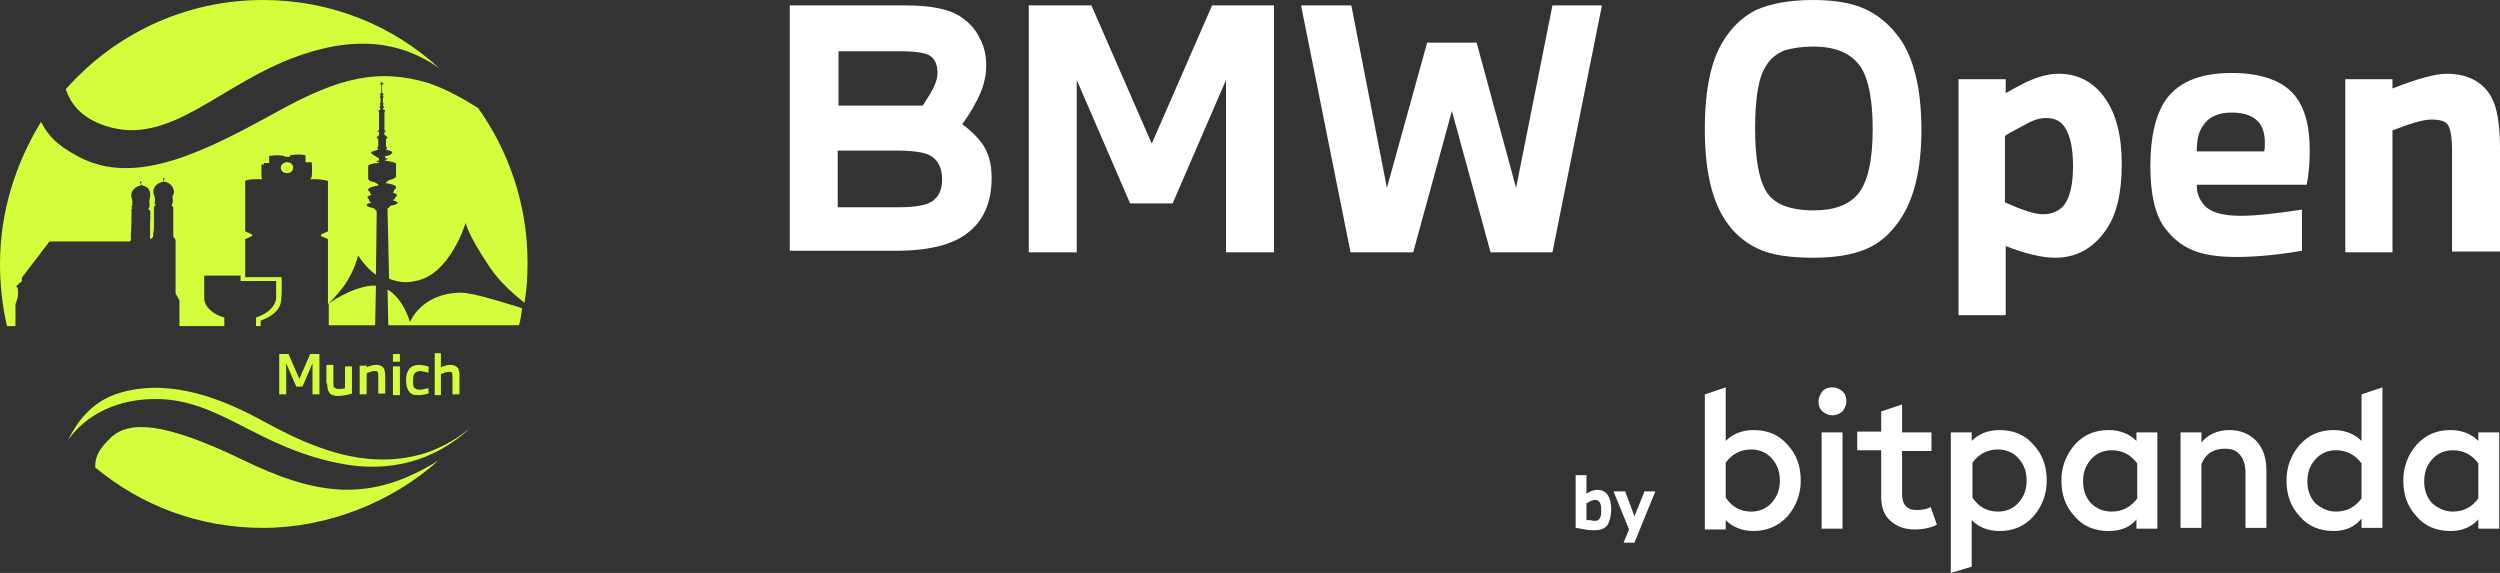
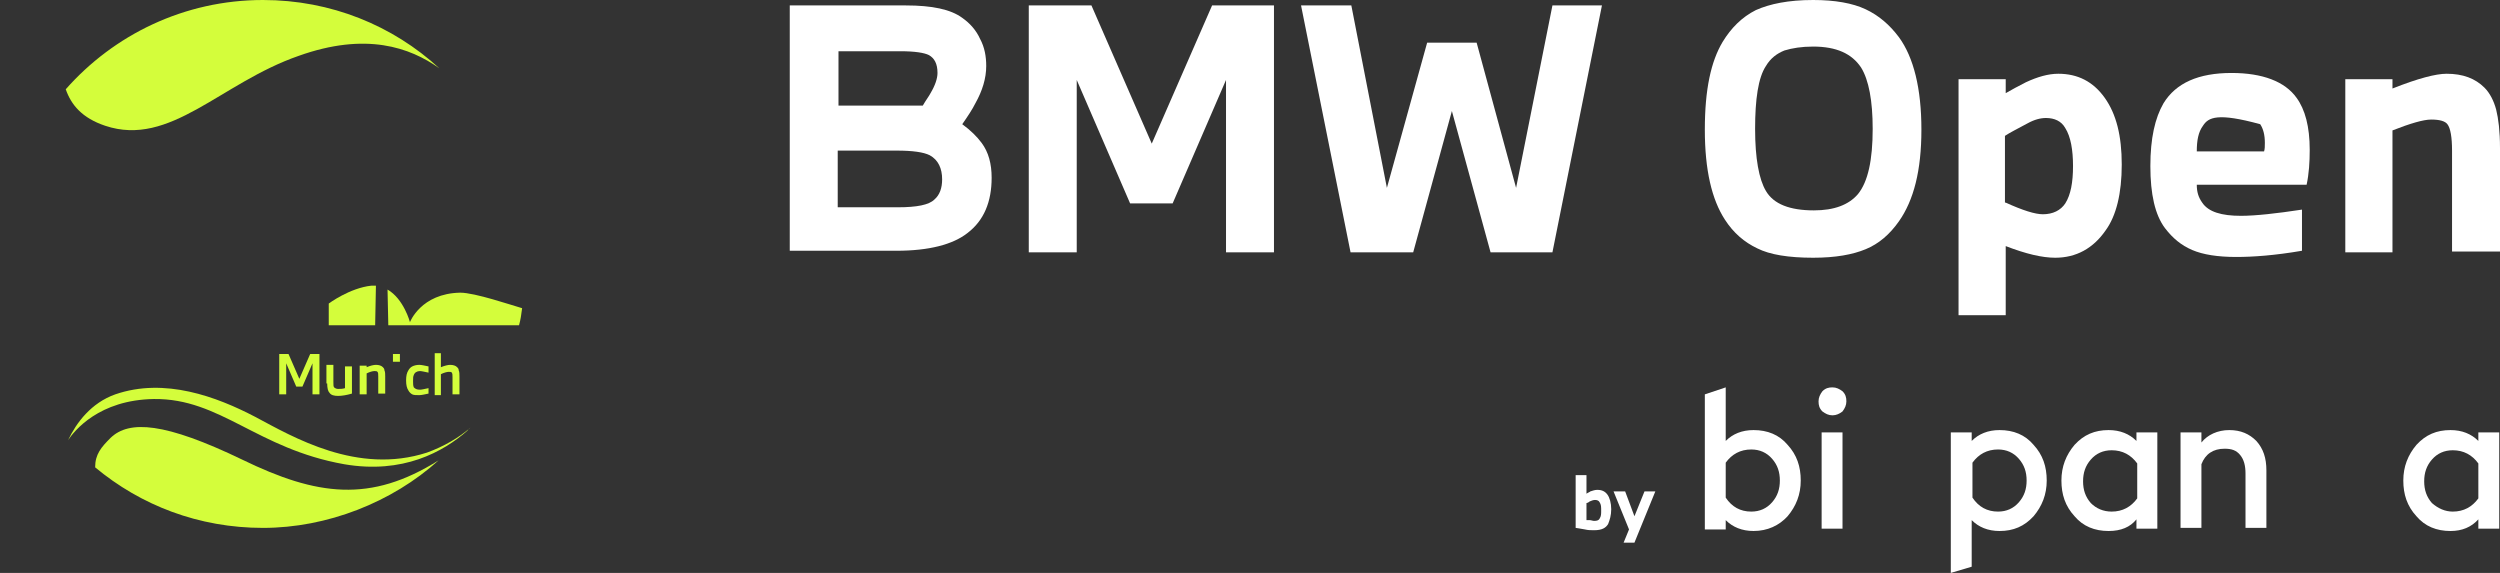
<svg xmlns="http://www.w3.org/2000/svg" width="192" height="44" viewBox="0 0 192 44" fill="none">
  <rect x="0" y="0" width="192" height="44" fill="#333333" stroke="none" />
  <g clip-path="url(#clip0_932_7040)">
    <path d="M60.653 19.377V0.417H69.564C71.584 0.417 73.01 0.716 73.901 1.371C74.495 1.789 74.97 2.325 75.267 2.981C75.624 3.637 75.742 4.352 75.742 5.068C75.742 6.022 75.445 6.976 74.911 7.93C74.673 8.407 74.317 8.943 73.901 9.539C74.554 10.016 75.03 10.493 75.386 10.97C75.921 11.686 76.158 12.58 76.158 13.653C76.158 15.502 75.564 16.932 74.317 17.886C73.188 18.781 71.346 19.258 68.851 19.258H60.653V19.377ZM64.396 8.109H70.871C71.109 7.691 71.346 7.393 71.465 7.155C71.822 6.558 72 6.022 72 5.604C72 4.889 71.762 4.472 71.346 4.233C70.99 4.054 70.277 3.935 69.148 3.935H64.396V8.109ZM64.396 15.919H68.97C70.396 15.919 71.346 15.74 71.762 15.323C72.178 14.965 72.356 14.428 72.356 13.773C72.356 12.938 72.059 12.282 71.406 11.924C70.93 11.686 70.099 11.566 68.851 11.566H64.337V15.919H64.396Z" fill="white" />
    <path d="M82.693 19.377H79.01V0.417H83.822L88.455 11.03L93.089 0.417H97.841V19.377H94.158V6.141L90.059 15.621H86.792L82.693 6.141V19.377Z" fill="white" />
    <path d="M108.534 19.377H103.722L99.92 0.417H103.782L106.514 14.428L109.604 3.279H113.406L116.435 14.428L119.227 0.417H123.029L119.227 19.377H114.475L111.505 8.526L108.534 19.377Z" fill="white" />
    <path d="M139.247 0C140.911 0 142.277 0.238 143.287 0.715C144.297 1.192 145.129 1.908 145.842 2.862C146.97 4.412 147.564 6.797 147.564 9.957C147.564 13.117 146.97 15.382 145.842 16.992C145.129 18.005 144.297 18.721 143.287 19.138C142.277 19.556 140.97 19.794 139.247 19.794C137.347 19.794 135.921 19.556 134.97 19.079C133.96 18.602 133.129 17.886 132.475 16.873C131.465 15.322 130.931 13.057 130.931 9.957C130.931 6.856 131.406 4.71 132.297 3.22C132.95 2.146 133.782 1.312 134.851 0.775C135.921 0.298 137.347 0 139.247 0ZM139.247 3.577C138.356 3.577 137.644 3.696 137.049 3.875C136.455 4.114 135.98 4.472 135.624 5.068C135.03 5.962 134.792 7.631 134.792 9.897C134.792 12.163 135.089 13.772 135.624 14.667C136.218 15.68 137.465 16.157 139.307 16.157C140.851 16.157 141.98 15.74 142.693 14.905C143.465 13.951 143.822 12.282 143.822 9.897C143.822 7.751 143.525 6.141 142.931 5.187C142.218 4.114 141.03 3.577 139.247 3.577Z" fill="white" />
    <path d="M154.039 24.206H150.416V6.081H154.039V7.155C154.455 6.916 154.99 6.618 155.584 6.32C156.475 5.903 157.307 5.664 158.079 5.664C159.564 5.664 160.752 6.26 161.643 7.512C162.534 8.764 162.95 10.434 162.95 12.64C162.95 14.846 162.534 16.575 161.703 17.707C160.752 19.079 159.445 19.794 157.841 19.794C156.831 19.794 155.584 19.496 154.039 18.9V24.206ZM154.039 15.561C155.346 16.157 156.297 16.455 156.891 16.455C157.663 16.455 158.257 16.157 158.614 15.621C159.029 14.965 159.208 14.011 159.208 12.759C159.208 11.507 159.029 10.493 158.614 9.838C158.317 9.301 157.782 9.062 157.128 9.062C156.713 9.062 156.237 9.182 155.703 9.48C154.93 9.897 154.336 10.195 153.98 10.434V15.561H154.039Z" fill="white" />
-     <path d="M176.792 19.258C174.713 19.615 173.049 19.735 171.743 19.735C170.317 19.735 169.188 19.556 168.356 19.198C167.525 18.84 166.871 18.304 166.277 17.529C165.505 16.515 165.148 14.905 165.148 12.759C165.148 10.613 165.505 9.062 166.158 7.93C167.109 6.38 168.832 5.604 171.386 5.604C173.762 5.604 175.485 6.26 176.376 7.512C177.03 8.407 177.386 9.718 177.386 11.507C177.386 12.461 177.327 13.355 177.148 14.19H168.713C168.713 14.726 168.832 15.144 169.129 15.561C169.604 16.277 170.614 16.575 172.099 16.575C173.228 16.575 174.832 16.396 176.792 16.098V19.258ZM168.713 11.626H173.881C173.941 11.447 173.941 11.209 173.941 10.97C173.941 10.374 173.822 9.897 173.584 9.539C173.168 8.943 172.455 8.645 171.386 8.645C170.317 8.645 169.604 9.003 169.188 9.659C168.832 10.136 168.713 10.791 168.713 11.626Z" fill="white" />
+     <path d="M176.792 19.258C174.713 19.615 173.049 19.735 171.743 19.735C170.317 19.735 169.188 19.556 168.356 19.198C167.525 18.84 166.871 18.304 166.277 17.529C165.505 16.515 165.148 14.905 165.148 12.759C165.148 10.613 165.505 9.062 166.158 7.93C167.109 6.38 168.832 5.604 171.386 5.604C173.762 5.604 175.485 6.26 176.376 7.512C177.03 8.407 177.386 9.718 177.386 11.507C177.386 12.461 177.327 13.355 177.148 14.19H168.713C168.713 14.726 168.832 15.144 169.129 15.561C169.604 16.277 170.614 16.575 172.099 16.575C173.228 16.575 174.832 16.396 176.792 16.098V19.258ZM168.713 11.626H173.881C173.941 11.447 173.941 11.209 173.941 10.97C173.941 10.374 173.822 9.897 173.584 9.539C170.317 8.645 169.604 9.003 169.188 9.659C168.832 10.136 168.713 10.791 168.713 11.626Z" fill="white" />
    <path d="M183.742 19.377H180.119V6.081H183.742V6.797C185.703 6.022 187.069 5.664 187.901 5.664C189.148 5.664 190.099 6.022 190.812 6.737C191.228 7.155 191.525 7.751 191.703 8.407C191.881 9.122 192 10.076 192 11.388V19.317H188.317V11.566C188.317 10.553 188.198 9.838 187.96 9.539C187.782 9.301 187.366 9.182 186.713 9.182C186.119 9.182 185.109 9.48 183.742 10.016V19.377Z" fill="white" />
    <path d="M121.069 36.488H121.841V37.919C121.901 37.859 122.079 37.799 122.138 37.74C122.317 37.68 122.495 37.621 122.673 37.621C123.03 37.621 123.267 37.74 123.445 37.978C123.624 38.217 123.742 38.634 123.742 39.111C123.742 39.588 123.624 39.946 123.505 40.244C123.327 40.542 123.03 40.721 122.436 40.721C122.198 40.721 121.96 40.721 121.723 40.661C121.366 40.602 121.069 40.542 121.01 40.542V36.488H121.069ZM122.079 39.946C122.198 39.946 122.317 40.005 122.436 40.005C122.673 40.005 122.792 39.946 122.851 39.827C122.97 39.648 122.97 39.469 122.97 39.23C122.97 38.932 122.97 38.753 122.851 38.575C122.792 38.455 122.673 38.396 122.495 38.396C122.376 38.396 122.198 38.455 122.079 38.515C122.02 38.575 121.901 38.634 121.841 38.634V39.946C121.901 39.946 121.96 39.946 122.079 39.946Z" fill="white" />
    <path d="M124.693 41.675L125.109 40.661L123.921 37.74H124.812L125.525 39.648L126.297 37.74H127.129L125.525 41.675H124.693Z" fill="white" />
    <path d="M134.673 40.78C133.782 40.78 133.069 40.482 132.535 39.946V40.661H130.931V30.287L132.535 29.75V33.864C133.069 33.328 133.782 33.03 134.673 33.03C135.743 33.03 136.634 33.387 137.287 34.162C138 34.938 138.297 35.832 138.297 36.905C138.297 37.978 137.941 38.872 137.287 39.648C136.634 40.363 135.743 40.78 134.673 40.78ZM134.495 39.29C135.148 39.29 135.683 39.051 136.099 38.574C136.515 38.097 136.693 37.561 136.693 36.905C136.693 36.249 136.515 35.712 136.099 35.236C135.683 34.759 135.148 34.52 134.495 34.52C133.663 34.52 133.01 34.878 132.535 35.534V38.217C133.01 38.932 133.663 39.29 134.495 39.29Z" fill="white" />
    <path d="M140.733 31.897C140.436 31.897 140.198 31.778 139.961 31.599C139.723 31.36 139.664 31.122 139.664 30.824C139.664 30.526 139.782 30.287 139.961 30.049C140.198 29.81 140.436 29.75 140.733 29.75C141.03 29.75 141.268 29.87 141.505 30.049C141.743 30.287 141.802 30.526 141.802 30.824C141.802 31.122 141.683 31.36 141.505 31.599C141.268 31.778 141.03 31.897 140.733 31.897ZM139.901 40.601V33.209H141.505V40.601H139.901Z" fill="white" />
-     <path d="M147.03 40.661C146.258 40.661 145.663 40.422 145.188 40.005C144.713 39.588 144.475 38.992 144.475 38.157V34.58H142.634V33.149H144.475V31.599L146.079 31.062V33.208H148.337V34.639H146.079V37.918C146.079 38.753 146.436 39.17 147.208 39.17C147.624 39.17 147.98 39.111 148.277 38.932L148.753 40.303C148.277 40.542 147.683 40.661 147.03 40.661Z" fill="white" />
    <path d="M149.822 44V33.209H151.426V33.864C151.96 33.328 152.673 33.03 153.564 33.03C154.634 33.03 155.525 33.388 156.178 34.163C156.891 34.938 157.188 35.832 157.188 36.905C157.188 37.978 156.832 38.873 156.178 39.648C155.465 40.423 154.634 40.781 153.564 40.781C152.673 40.781 151.96 40.482 151.426 39.946V43.523L149.822 44ZM153.446 39.29C154.099 39.29 154.634 39.051 155.05 38.575C155.465 38.097 155.644 37.561 155.644 36.905C155.644 36.249 155.465 35.713 155.05 35.236C154.634 34.759 154.099 34.52 153.446 34.52C152.614 34.52 151.96 34.878 151.485 35.534V38.217C151.96 38.932 152.614 39.29 153.446 39.29Z" fill="white" />
    <path d="M161.941 40.781C160.871 40.781 159.98 40.423 159.327 39.648C158.614 38.873 158.317 37.978 158.317 36.905C158.317 35.832 158.673 34.938 159.327 34.163C160.04 33.388 160.871 33.03 161.941 33.03C162.832 33.03 163.545 33.328 164.079 33.864V33.209H165.683V40.602H164.079V39.886C163.604 40.482 162.891 40.781 161.941 40.781ZM162.178 39.29C163.01 39.29 163.663 38.932 164.139 38.276V35.593C163.663 34.938 163.01 34.58 162.178 34.58C161.525 34.58 160.99 34.818 160.574 35.295C160.158 35.772 159.98 36.309 159.98 36.965C159.98 37.621 160.158 38.157 160.574 38.634C160.99 39.051 161.525 39.29 162.178 39.29Z" fill="white" />
    <path d="M167.465 40.602V33.209H169.069V33.984C169.545 33.388 170.317 33.03 171.208 33.03C172.099 33.03 172.752 33.328 173.287 33.864C173.822 34.461 174.059 35.176 174.059 36.13V40.542H172.455V36.368C172.455 35.772 172.337 35.295 172.04 34.938C171.743 34.58 171.386 34.461 170.851 34.461C169.96 34.461 169.366 34.878 169.069 35.653V40.542H167.465V40.602Z" fill="white" />
-     <path d="M179.228 40.78C178.158 40.78 177.267 40.423 176.614 39.648C175.901 38.872 175.604 37.978 175.604 36.905C175.604 35.832 175.96 34.938 176.614 34.162C177.327 33.387 178.158 33.03 179.228 33.03C180.119 33.03 180.832 33.328 181.366 33.864V30.287L182.97 29.75V40.542H181.366V39.826C180.832 40.482 180.119 40.78 179.228 40.78ZM179.406 39.29C180.238 39.29 180.891 38.932 181.366 38.276V35.593C180.891 34.938 180.238 34.58 179.406 34.58C178.753 34.58 178.218 34.818 177.802 35.295C177.386 35.772 177.208 36.309 177.208 36.965C177.208 37.62 177.386 38.157 177.802 38.634C178.277 39.051 178.812 39.29 179.406 39.29Z" fill="white" />
    <path d="M188.198 40.781C187.129 40.781 186.238 40.423 185.584 39.648C184.871 38.873 184.574 37.978 184.574 36.905C184.574 35.832 184.931 34.938 185.584 34.163C186.297 33.388 187.129 33.03 188.198 33.03C189.089 33.03 189.802 33.328 190.337 33.864V33.209H191.941V40.602H190.337V39.886C189.802 40.482 189.089 40.781 188.198 40.781ZM188.376 39.29C189.208 39.29 189.861 38.932 190.337 38.276V35.593C189.861 34.938 189.208 34.58 188.376 34.58C187.723 34.58 187.188 34.818 186.772 35.295C186.356 35.772 186.178 36.309 186.178 36.965C186.178 37.621 186.356 38.157 186.772 38.634C187.247 39.051 187.782 39.29 188.376 39.29Z" fill="white" />
-     <path d="M22.515 12.878C22.515 12.64 22.337 12.461 22.04 12.461C21.802 12.461 21.564 12.64 21.564 12.878C21.564 13.117 21.743 13.296 22.04 13.296C22.337 13.296 22.515 13.117 22.515 12.878Z" fill="#D4FD3B" />
    <path d="M29.584 30.287V28.916C29.584 28.737 29.584 28.558 29.524 28.439C29.524 28.32 29.465 28.26 29.406 28.2C29.287 28.081 29.109 28.021 28.871 28.021C28.693 28.021 28.455 28.081 28.158 28.2V28.081H27.623V30.287H28.158V28.677C28.396 28.558 28.633 28.498 28.752 28.498C28.871 28.498 28.93 28.498 28.99 28.558C29.049 28.618 29.049 28.737 29.049 28.916V30.227H29.584V30.287Z" fill="#D4FD3B" />
    <path d="M21.445 30.287H21.98V27.902L22.752 29.691H23.227L24 27.902V30.287H24.534V27.187H23.822L22.99 29.095L22.158 27.187H21.445V30.287Z" fill="#D4FD3B" />
    <path d="M8.079 9.659C13.069 11.328 16.93 6.379 22.93 4.293C28.099 2.444 31.485 3.637 33.742 5.247C30.178 1.967 25.426 0 20.198 0C14.138 0 8.732 2.683 5.049 6.856C5.465 8.049 6.297 9.062 8.079 9.659Z" fill="#D4FD3B" />
    <path d="M25.248 23.312V24.981H28.812L28.871 21.94H28.515C26.852 22.119 25.248 23.312 25.248 23.312Z" fill="#D4FD3B" />
-     <path d="M1.188 25.041V23.371L1.366 22.834C1.366 22.656 1.426 22.358 1.366 22.179C1.366 22.119 1.307 22.059 1.248 22C1.248 21.94 1.663 21.642 1.663 21.582C1.723 21.523 1.663 21.404 1.663 21.344L3.802 18.542H9.98C10.099 18.423 10.04 18.244 10.04 18.125C10.099 17.528 10.099 16.872 10.099 16.276C10.099 16.157 10.04 16.157 10.158 15.978C10.04 15.859 10.099 15.859 10.158 15.799V15.441C10.158 15.203 10.04 15.143 10.099 14.845C10.158 14.607 10.337 14.428 10.574 14.309C10.693 14.249 10.871 14.309 10.812 14.13C10.812 14.07 10.752 14.07 10.752 14.011C10.693 13.951 10.931 13.891 10.871 14.011C10.812 14.13 10.752 14.19 11.109 14.309C11.406 14.368 11.584 14.726 11.525 15.084C11.525 15.203 11.465 15.322 11.465 15.441C11.465 15.561 11.525 15.799 11.465 15.918C11.465 15.978 11.406 15.978 11.406 16.038C11.406 16.097 11.465 16.157 11.525 16.157C11.584 16.395 11.525 16.872 11.525 17.171V18.303C11.525 18.343 11.545 18.363 11.584 18.363L11.762 18.184V17.946C11.822 17.707 11.822 17.528 11.822 17.29V15.918C11.822 15.859 11.941 15.799 11.941 15.74C11.941 15.68 11.881 15.68 11.881 15.62C11.881 15.501 11.941 15.263 11.881 15.143C11.822 14.845 11.703 14.845 11.822 14.488C11.941 14.13 12.297 14.011 12.535 13.951C12.594 13.951 12.535 13.832 12.535 13.772C12.475 13.653 12.713 13.653 12.653 13.772C12.653 13.772 12.594 13.772 12.594 13.832C12.535 14.011 12.713 13.951 12.832 14.011C13.129 14.13 13.307 14.368 13.366 14.726C13.366 14.845 13.307 14.965 13.248 15.084C13.248 15.263 13.307 15.441 13.248 15.62C13.248 15.68 13.188 15.68 13.188 15.74C13.188 15.799 13.248 15.859 13.307 15.918V18.125C13.307 18.244 13.485 18.363 13.485 18.423V22.536L13.782 23.073V25.041H17.228V24.385C16.337 24.146 15.683 23.55 15.683 22.894V21.165H18.475V21.582H21.208V22.894C21.148 23.55 20.555 24.087 19.663 24.385V25.041H20.02V24.623C20.852 24.325 21.445 23.848 21.564 23.252C21.683 22.656 21.624 21.284 21.624 21.284H18.832V18.363L19.366 18.125V18.005L18.832 17.767V13.891C18.832 13.891 19.069 13.713 20.139 13.772L20.079 13.653V12.639H20.257V12.52H20.673V11.983C20.673 11.983 21.03 11.924 21.267 11.924C21.564 11.924 21.861 11.983 21.861 11.983V12.043H22.277V11.924C22.277 11.924 22.693 11.864 22.931 11.864C23.168 11.864 23.465 11.924 23.465 11.924V12.46H23.941C23.941 12.46 24 12.997 23.941 13.534C23.941 13.653 23.822 13.772 23.822 13.772C23.822 13.772 24.535 13.713 25.188 13.891V17.767L24.654 18.005V18.125L25.188 18.363V23.371C25.188 23.371 26.079 22.477 26.555 21.761C27.267 20.688 27.505 19.615 27.505 19.615C27.505 19.615 27.98 20.45 28.871 21.105L28.931 16.276C28.931 16.197 28.911 16.157 28.871 16.157L28.812 16.097L28.693 15.978C28.337 15.918 28.158 15.859 28.158 15.74C28.158 15.68 28.277 15.62 28.515 15.561V15.501H28.396C28.396 15.501 28.337 15.382 28.337 15.322C28.277 15.263 28.218 15.203 28.218 15.143C28.218 15.084 28.337 15.024 28.515 14.965V14.905H28.455L28.396 14.726C28.277 14.666 28.277 14.607 28.277 14.547C28.277 14.428 28.634 14.309 29.049 14.249V14.19C29.049 14.13 28.871 14.07 28.812 14.011C28.455 13.951 28.277 13.832 28.277 13.713V12.759C28.277 12.639 28.634 12.52 29.109 12.52V12.46C29.049 12.46 28.931 12.46 28.931 12.401C28.931 12.401 28.931 12.341 28.99 12.341H29.109V12.162C28.693 11.924 28.515 11.805 28.515 11.745V11.685C28.515 11.685 28.574 11.626 28.634 11.626C28.693 11.626 28.753 11.566 28.812 11.566C28.871 11.566 28.931 11.507 29.049 11.507V11.447H28.99V11.268H29.049V10.672C28.99 10.612 28.931 10.612 28.931 10.553C28.931 10.553 28.931 10.493 28.99 10.493L29.049 10.433C29.049 10.433 29.109 10.433 29.109 10.374V10.135C29.049 10.135 28.99 10.076 28.99 10.076C28.99 10.076 29.049 10.016 29.109 10.016V8.585C29.049 8.585 29.049 8.526 29.049 8.526C29.049 8.466 29.109 8.466 29.228 8.406V8.347C29.168 8.347 29.168 8.287 29.168 8.287V8.227V8.168L29.228 8.108V8.049C29.168 8.049 29.168 7.989 29.168 7.989C29.168 7.989 29.168 7.929 29.228 7.929V7.512C29.168 7.512 29.168 7.452 29.168 7.452L29.228 7.393V7.274C29.188 7.274 29.168 7.254 29.168 7.214C29.168 7.214 29.228 7.154 29.287 7.154V6.498C29.228 6.498 29.168 6.439 29.168 6.439C29.168 6.439 29.228 6.379 29.287 6.379V6.26H29.346V6.379C29.406 6.379 29.465 6.439 29.465 6.439C29.465 6.439 29.406 6.498 29.346 6.498V7.154C29.406 7.154 29.465 7.214 29.465 7.214L29.406 7.274V7.393C29.445 7.393 29.465 7.413 29.465 7.452L29.406 7.512V7.929C29.465 7.929 29.465 7.989 29.465 7.989L29.406 8.049V8.108C29.465 8.108 29.465 8.168 29.465 8.168V8.227V8.287L29.406 8.347V8.406C29.525 8.406 29.584 8.466 29.584 8.526C29.584 8.526 29.584 8.585 29.525 8.585V10.016C29.584 10.016 29.644 10.076 29.644 10.076C29.644 10.076 29.584 10.135 29.525 10.135V10.374C29.564 10.374 29.604 10.394 29.644 10.433L29.703 10.493L29.762 10.553C29.762 10.612 29.703 10.612 29.644 10.672V11.268H29.703V11.447H29.644V11.507C29.703 11.507 29.762 11.507 29.881 11.566C29.941 11.566 30 11.626 30.059 11.626C30.119 11.626 30.119 11.685 30.119 11.685V11.745C30.119 11.805 29.881 11.983 29.584 11.983V12.162H29.703C29.743 12.162 29.762 12.182 29.762 12.222C29.762 12.222 29.644 12.282 29.584 12.282V12.341C30.059 12.401 30.356 12.46 30.416 12.58V13.534C30.416 13.653 30.178 13.772 29.881 13.832C29.822 13.891 29.703 13.951 29.644 14.011V14.07C30.119 14.13 30.416 14.249 30.416 14.368C30.416 14.488 30.356 14.547 30.297 14.547L30.238 14.726H30.178V14.786C30.356 14.845 30.475 14.905 30.475 14.965C30.475 15.084 30.416 15.143 30.356 15.143C30.356 15.203 30.297 15.322 30.297 15.322H30.178V15.382C30.356 15.441 30.535 15.501 30.535 15.561C30.535 15.68 30.297 15.74 30 15.799L29.881 15.918C29.881 15.918 29.881 15.978 29.822 15.978C29.762 15.978 29.762 15.978 29.762 16.097L29.881 21.404C30.475 21.642 31.129 21.761 31.901 21.582C34.574 21.105 35.762 17.111 35.762 17.111C35.762 17.111 35.881 17.946 37.604 20.509C38.436 21.761 39.683 22.775 40.277 23.252C40.455 22.238 40.515 21.225 40.515 20.152C40.515 15.74 39.089 11.626 36.713 8.287C35.465 7.512 34.277 6.856 32.911 6.379C29.109 5.246 26.139 5.902 21.386 8.526C16.04 11.447 10.455 14.488 5.941 11.983C4.277 11.089 3.683 10.374 3.149 9.36C1.188 12.58 0 16.276 0 20.271C0 21.881 0.178 23.49 0.535 25.041H1.188Z" fill="#D4FD3B" />
    <path d="M18.594 35.295C12.654 32.433 9.921 32.255 8.495 33.626C7.782 34.341 7.307 34.878 7.307 35.891C10.812 38.813 15.268 40.542 20.198 40.542C25.129 40.542 30.119 38.574 33.683 35.355C28.456 38.634 24.357 38.097 18.594 35.295Z" fill="#D4FD3B" />
    <path d="M19.604 32.016C16.634 30.466 12.653 28.976 8.851 30.287C7.01 30.943 5.881 32.434 5.228 33.805C5.703 33.089 7.604 30.705 11.822 30.645C16.93 30.585 19.723 34.461 26.436 35.653C30.95 36.428 34.039 34.699 35.881 33.089C35.94 33.03 36 32.911 36.119 32.851C35.227 33.626 34.099 34.282 32.792 34.759C27.445 36.488 22.515 33.566 19.604 32.016Z" fill="#D4FD3B" />
    <path d="M32.257 28.498C32.376 28.498 32.614 28.558 32.911 28.618V28.141C32.614 28.081 32.376 28.021 32.198 28.021C31.96 28.021 31.782 28.081 31.663 28.141C31.544 28.2 31.426 28.32 31.366 28.439C31.247 28.618 31.188 28.856 31.188 29.214C31.188 29.572 31.247 29.81 31.366 29.989C31.426 30.108 31.544 30.227 31.663 30.287C31.782 30.347 31.96 30.347 32.198 30.347C32.376 30.347 32.614 30.287 32.911 30.227V29.81C32.614 29.87 32.376 29.929 32.257 29.929C32.02 29.929 31.901 29.87 31.782 29.75C31.723 29.631 31.723 29.452 31.723 29.273C31.723 29.035 31.723 28.916 31.782 28.797C31.841 28.618 32.02 28.498 32.257 28.498Z" fill="#D4FD3B" />
    <path d="M33.386 27.187V30.347H33.861V28.737C34.099 28.618 34.337 28.558 34.456 28.558C34.574 28.558 34.693 28.558 34.693 28.618C34.753 28.678 34.753 28.797 34.753 28.976V30.287H35.287V28.916C35.287 28.737 35.287 28.558 35.228 28.439C35.228 28.32 35.168 28.26 35.109 28.201C34.99 28.081 34.812 28.022 34.574 28.022C34.396 28.022 34.158 28.081 33.861 28.201V27.127H33.386V27.187Z" fill="#D4FD3B" />
    <path d="M35.346 22.477C32.317 22.536 31.485 24.742 31.485 24.742C31.485 24.742 31.01 22.954 29.762 22.238L29.822 24.981H39.861C39.98 24.564 40.039 24.146 40.099 23.669C39.267 23.431 36.475 22.477 35.346 22.477Z" fill="#D4FD3B" />
    <path d="M25.129 29.452C25.129 29.81 25.188 30.049 25.307 30.168C25.426 30.347 25.663 30.406 25.96 30.406C26.258 30.406 26.614 30.347 27.03 30.227V28.141H26.495V29.81C26.317 29.87 26.139 29.87 25.96 29.87C25.842 29.87 25.723 29.81 25.663 29.75C25.604 29.691 25.604 29.572 25.604 29.333V28.021H25.069V29.452H25.129Z" fill="#D4FD3B" />
    <path d="M30.713 27.187H30.178V27.783H30.713V27.187Z" fill="#D4FD3B" />
-     <path d="M30.713 28.141H30.178V30.347H30.713V28.141Z" fill="#D4FD3B" />
  </g>
  <defs>
    <clipPath id="clip0_932_7040">
      <rect width="192" height="44" fill="white" />
    </clipPath>
  </defs>
</svg>